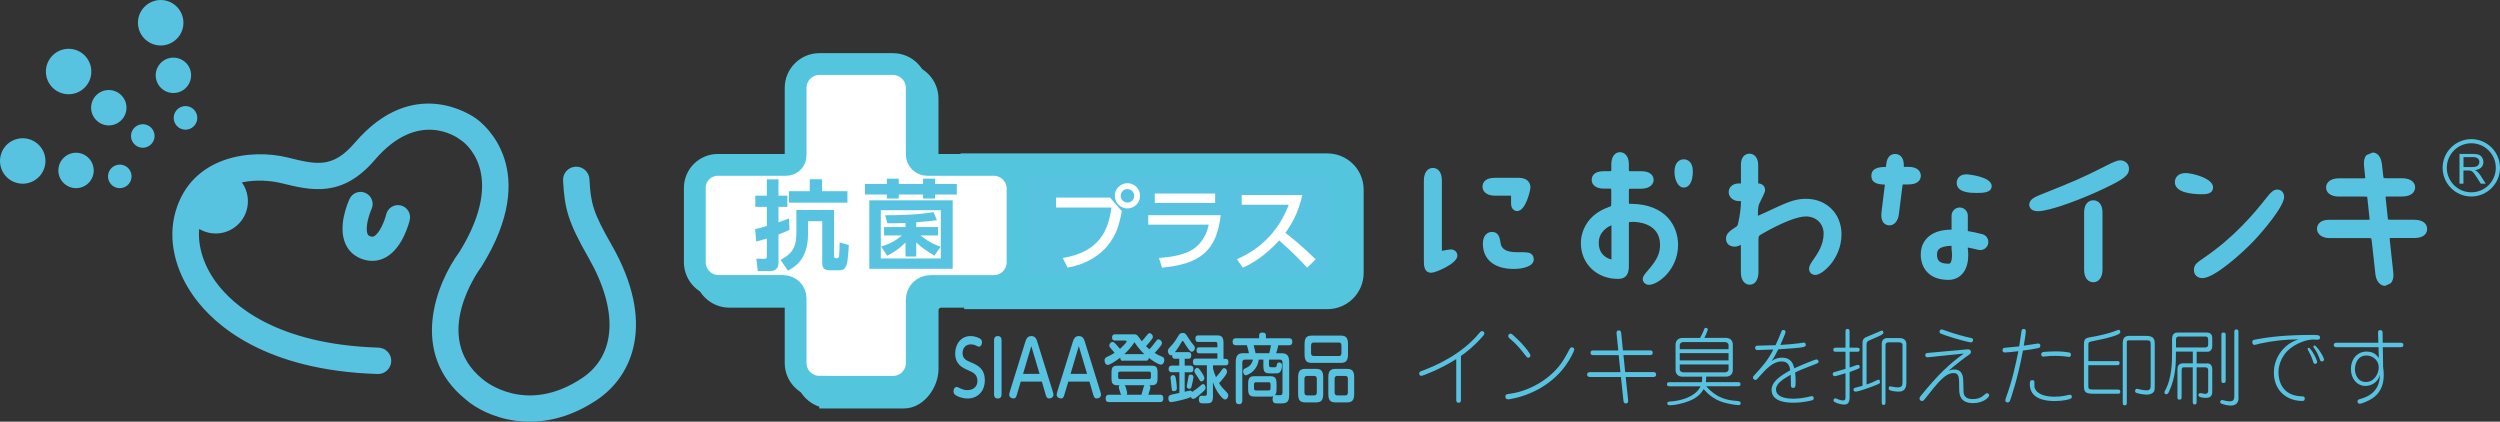
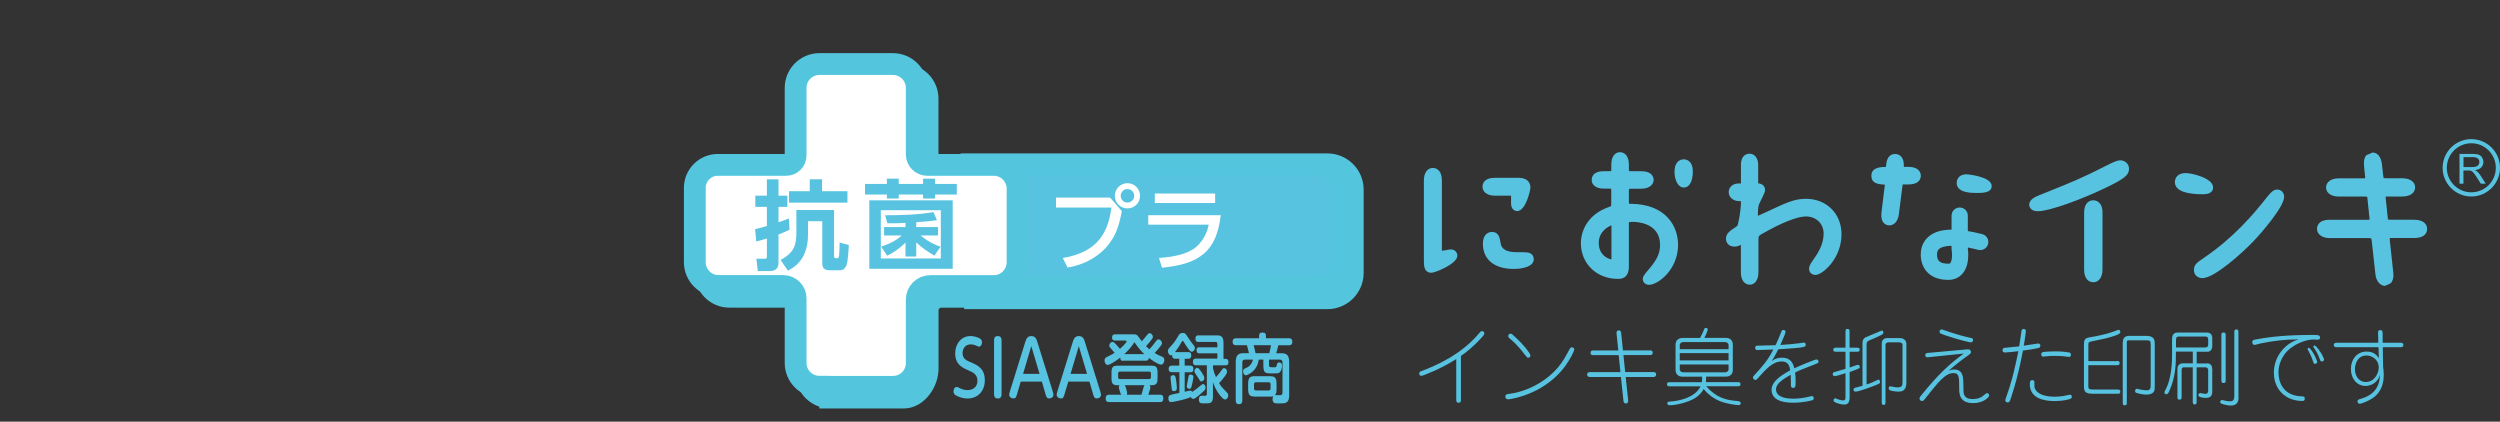
<svg xmlns="http://www.w3.org/2000/svg" version="1.1" id="レイヤー_1" x="0px" y="0px" viewBox="0 0 400 67.47" style="enable-background:new 0 0 400 67.47;" xml:space="preserve">
  <rect x="0" y="0" width="400" height="67.47" fill="#333333" stroke="none" />
  <style type="text/css">
	.st0{fill:#58C3E0;}
	.st1{fill:none;stroke:#53C6DE;stroke-width:3.988;stroke-miterlimit:10;}
	.st2{fill:none;stroke:#53C6DE;stroke-width:3.489;stroke-miterlimit:10;}
	.st3{fill:#FFFFFF;}
	.st4{fill:none;stroke:#53C6DE;stroke-width:2.128;stroke-miterlimit:10;}
</style>
  <g>
    <path class="st0" d="M212.38,26.54h-56.65l0.49,20.93h56.16c2.1,0,3.81-1.7,3.81-3.81V30.34   C216.19,28.24,214.48,26.54,212.38,26.54" />
    <path class="st1" d="M212.38,26.54h-56.65l0.49,20.93h56.16c2.1,0,3.81-1.7,3.81-3.81V30.34   C216.19,28.24,214.48,26.54,212.38,26.54z" />
    <path class="st0" d="M132.83,63.6c-2.1,0-3.81-1.71-3.81-3.81V49.46c0-1.1-0.89-1.98-1.99-1.98H116.7c-2.1,0-3.81-1.71-3.81-3.81   V31.77c0-2.04,1.65-3.68,3.68-3.68h10.93c0.84,0,1.52-0.68,1.52-1.52V15.77c0-2.1,1.71-3.81,3.81-3.81h11.77   c2.1,0,3.81,1.71,3.81,3.81v10.64c0,0.93,0.75,1.68,1.68,1.68h10.64c2.1,0,3.81,1.7,3.81,3.81v11.77c0,2.1-1.7,3.81-3.8,3.81   h-10.15c-1.2,0-2.17,0.97-2.17,2.17v9.38c0,2.1-1.7,4.58-3.8,4.58H132.83z" />
    <path class="st2" d="M132.83,63.6c-2.1,0-3.81-1.71-3.81-3.81V49.46c0-1.1-0.89-1.98-1.99-1.98H116.7c-2.1,0-3.81-1.71-3.81-3.81   V31.77c0-2.04,1.65-3.68,3.68-3.68h10.93c0.84,0,1.52-0.68,1.52-1.52V15.77c0-2.1,1.71-3.81,3.81-3.81h11.77   c2.1,0,3.81,1.71,3.81,3.81v10.64c0,0.93,0.75,1.68,1.68,1.68h10.64c2.1,0,3.81,1.7,3.81,3.81v11.77c0,2.1-1.7,3.81-3.8,3.81   h-10.15c-1.2,0-2.17,0.97-2.17,2.17v9.38c0,2.1-1.7,4.58-3.8,4.58H132.83z" />
    <path class="st0" d="M210.67,26.38h-56.65l0.49,19.38h56.16c2.1,0,3.81-1.71,3.81-3.81V30.18   C214.48,28.08,212.77,26.38,210.67,26.38" />
    <path class="st2" d="M210.67,26.38h-56.65l0.49,19.38h56.16c2.1,0,3.81-1.71,3.81-3.81V30.18   C214.48,28.08,212.77,26.38,210.67,26.38z" />
    <path class="st3" d="M131.11,61.88c-2.1,0-3.81-1.7-3.81-3.8V47.75c0-1.1-0.89-1.99-1.99-1.99h-10.33c-2.1,0-3.81-1.71-3.81-3.81   V30.06c0-2.03,1.65-3.68,3.68-3.68h10.93c0.84,0,1.52-0.68,1.52-1.52V14.06c0-2.1,1.7-3.81,3.8-3.81h11.77   c2.1,0,3.81,1.71,3.81,3.81V24.7c0,0.93,0.75,1.68,1.68,1.68h10.64c2.1,0,3.81,1.71,3.81,3.81v11.77c0,2.1-1.7,3.81-3.81,3.81   h-10.15c-1.2,0-2.17,0.97-2.17,2.17v10.15c0,2.1-1.7,3.8-3.8,3.8H131.11z" />
    <path class="st2" d="M131.11,61.88c-2.1,0-3.81-1.7-3.81-3.8V47.75c0-1.1-0.89-1.99-1.99-1.99h-10.33c-2.1,0-3.81-1.71-3.81-3.81   V30.06c0-2.03,1.65-3.68,3.68-3.68h10.93c0.84,0,1.52-0.68,1.52-1.52V14.06c0-2.1,1.7-3.81,3.8-3.81h11.77   c2.1,0,3.81,1.71,3.81,3.81V24.7c0,0.93,0.75,1.68,1.68,1.68h10.64c2.1,0,3.81,1.71,3.81,3.81v11.77c0,2.1-1.7,3.81-3.81,3.81   h-10.15c-1.2,0-2.17,0.97-2.17,2.17v10.15c0,2.1-1.7,3.8-3.8,3.8H131.11z" />
    <path class="st4" d="M148.37,26.38h10.64c2.1,0,3.81,1.71,3.81,3.81v11.77c0,2.1-1.7,3.81-3.81,3.81h-10.15" />
-     <path class="st0" d="M97.85,39.17c-2.98-5.21-3.33-6.64-3.54-10.5c-0.06-1.17-1.06-2.06-2.23-2c-1.17,0.07-2.06,1.06-1.99,2.23   c0.25,4.53,0.79,6.59,4.09,12.37c4.8,8.4,4.41,15.58-1.04,19.22c-9.01,6.01-15.64,0.43-15.91,0.19c-8.4-6.79-0.58-17.5-0.24-17.95   c0.03-0.05,0.07-0.1,0.1-0.15c9.51-15.37,0.38-22.68-0.88-23.59c-0.66-0.48-10.07-7.09-19.43,3.84c-3.56,4.15-6.11,3.52-10.76,2.37   c-5.81-1.44-15.4-0.3-17.95,8.71c-1.24,4.36-0.12,9.36,3.06,13.7c3.16,4.32,11.17,11.66,29.29,12.23c1.16,0.04,2.14-0.88,2.18-2.04   c0.04-1.17-0.88-2.14-2.05-2.18c-16.33-0.52-23.31-6.8-26.01-10.5c-1.98-2.71-2.92-5.77-2.67-8.49c1.98,1.17,4.55,0.93,6.26-0.76   c1.84-1.81,2.02-4.65,0.57-6.69c2.3-0.48,4.67-0.28,6.3,0.12c4.79,1.18,9.73,2.4,14.98-3.73c6.86-8,12.99-3.74,13.66-3.22   c0.04,0.03,0.11,0.08,0.15,0.1c0.31,0.2,7.54,5.18-0.27,17.84c-3.7,5-8.16,16.22,0.98,23.61c3.09,2.74,11.55,6.39,20.98,0.1   C101.28,60.14,104.95,51.58,97.85,39.17 M29.41,16.99c-1.03,0.15-1.74,1.1-1.6,2.14c0.15,1.03,1.1,1.75,2.14,1.6   c1.03-0.15,1.75-1.11,1.6-2.14C31.39,17.55,30.44,16.84,29.41,16.99 M28.15,14.85c1.55-0.22,2.62-1.66,2.4-3.2   c-0.22-1.55-1.66-2.62-3.21-2.4c-1.54,0.22-2.62,1.66-2.4,3.2C25.17,14,26.6,15.08,28.15,14.85 M26.23,7.24   c1.99-0.29,3.37-2.13,3.08-4.12c-0.29-1.99-2.13-3.37-4.12-3.08c-1.99,0.29-3.37,2.13-3.08,4.12C22.4,6.15,24.24,7.52,26.23,7.24    M21.57,20.37c-0.77,0.7-0.82,1.9-0.11,2.66c0.7,0.77,1.9,0.82,2.66,0.11c0.77-0.7,0.82-1.9,0.11-2.66   C23.53,19.71,22.34,19.67,21.57,20.37 M19.32,19.32c1.15-1.06,1.23-2.85,0.17-4c-1.06-1.15-2.85-1.23-4-0.17   c-1.15,1.06-1.22,2.85-0.16,4C16.39,20.3,18.17,20.38,19.32,19.32 M13.44,14.12c1.48-1.36,1.57-3.66,0.21-5.14   C12.29,7.5,9.99,7.41,8.52,8.77c-1.48,1.36-1.58,3.66-0.22,5.14C9.66,15.38,11.96,15.48,13.44,14.12 M19.67,26.4   c-1-0.27-2.04,0.31-2.32,1.32c-0.28,1,0.31,2.04,1.31,2.32c1.01,0.27,2.04-0.31,2.32-1.32C21.26,27.72,20.67,26.68,19.67,26.4    M12.92,24.54c-1.5-0.42-3.06,0.47-3.48,1.98c-0.42,1.51,0.47,3.06,1.98,3.48c1.51,0.42,3.06-0.47,3.48-1.98   C15.3,26.52,14.42,24.96,12.92,24.54 M4.6,22.25c-1.94-0.53-3.94,0.6-4.47,2.54c-0.53,1.94,0.6,3.94,2.54,4.47   c1.94,0.53,3.93-0.6,4.47-2.54C7.68,24.79,6.54,22.79,4.6,22.25 M64.12,32.87c-1.04-0.25-2.08,0.4-2.33,1.44   c-0.27,1.11-1.06,2.98-1.91,3.47c-0.16,0.09-0.31,0.13-0.57,0.05c-0.34-0.1-0.43-0.24-0.49-0.37c-0.41-0.9,0.14-2.93,0.63-4.02   c0.44-0.97,0.01-2.12-0.96-2.56c-0.97-0.45-2.12-0.02-2.56,0.95c-0.33,0.72-1.91,4.43-0.64,7.22c0.55,1.22,1.56,2.08,2.9,2.48   c1.26,0.38,2.51,0.24,3.63-0.41c2.64-1.53,3.64-5.49,3.74-5.93C65.8,34.16,65.16,33.12,64.12,32.87" />
    <path class="st0" d="M237.26,53.79c-1.39,1.58-2.71,2.62-3.51,3.16v7c0,0.21,0,0.49-0.38,0.49c-0.37,0-0.37-0.32-0.37-0.49v-6.5   c-2.4,1.54-5.35,2.69-5.59,2.69c-0.25,0-0.34-0.24-0.34-0.37c0-0.27,0.19-0.33,0.36-0.4c2.3-0.85,6.43-2.66,9.27-6.1   c0.15-0.19,0.25-0.29,0.43-0.29c0.12,0,0.37,0.09,0.37,0.36C237.49,53.52,237.35,53.68,237.26,53.79" />
    <path class="st0" d="M250.47,58.52c-2.41,3.31-6.07,4.86-8.85,5.34c-0.14,0.03-0.24,0.03-0.28,0.03c-0.11,0-0.48,0-0.48-0.44   c0-0.34,0.13-0.37,0.84-0.47c2.56-0.34,6.39-2.06,8.48-5.43c0.35-0.56,0.65-1.13,0.96-1.71c0.08-0.13,0.17-0.27,0.34-0.27   c0.16,0,0.4,0.09,0.4,0.33C251.88,56.19,251.2,57.51,250.47,58.52 M244.5,57.23c-0.13,0-0.17-0.01-0.6-0.57   c-0.27-0.36-1.13-1.5-2.21-2.38c-0.25-0.2-0.37-0.32-0.37-0.52c0-0.21,0.16-0.37,0.37-0.37c0.16,0,0.24,0.07,0.41,0.23   c0.85,0.79,1.77,1.62,2.63,2.91c0.08,0.12,0.13,0.23,0.13,0.36C244.88,57.04,244.76,57.23,244.5,57.23" />
    <path class="st0" d="M264.48,60.32h-4.37l0.39,3.69c0.05,0.45-0.2,0.55-0.35,0.55c-0.3,0-0.37-0.23-0.4-0.47l-0.4-3.77h-4.92   c-0.08,0-0.49,0-0.49-0.39c0-0.39,0.36-0.39,0.49-0.39h4.84l-0.28-2.72h-4.01c-0.21,0-0.49,0-0.49-0.37c0-0.38,0.28-0.38,0.49-0.38   h3.95l-0.28-2.69c-0.02-0.12-0.05-0.52,0.37-0.52c0.32,0,0.36,0.32,0.37,0.44l0.28,2.76h4.27c0.21,0,0.49,0,0.49,0.38   c0,0.37-0.28,0.37-0.49,0.37h-4.19l0.28,2.72h4.45c0.15,0,0.5,0,0.5,0.39C264.98,60.32,264.6,60.32,264.48,60.32" />
    <path class="st0" d="M267.21,61.81c-0.25,0-0.49,0-0.49-0.33c0-0.33,0.23-0.33,0.49-0.33h5.08c0.04-0.2,0.04-0.26,0.06-0.88h-3.13   c-0.66,0-1.13-0.37-1.13-1.08v-4.04c0-0.69,0.47-1.08,1.13-1.08h2.79c0.37-0.66,0.54-1.1,0.6-1.25c0.11-0.28,0.13-0.36,0.32-0.36   c0.16,0,0.32,0.1,0.32,0.26c0,0.08-0.28,0.85-0.56,1.34h3.43c0.66,0,1.13,0.37,1.13,1.08v4.04c0,0.72-0.46,1.08-1.13,1.08h-3.14   c0,0.47-0.01,0.69-0.04,0.88h5.05c0.25,0,0.49,0,0.49,0.33c0,0.33-0.24,0.33-0.49,0.33h-5.01c1.69,1.9,3.29,2.21,4.8,2.34   c0.51,0.05,0.73,0.07,0.73,0.4c0,0.16-0.15,0.28-0.28,0.28c-0.62,0-1.82-0.25-2.48-0.44c-1.56-0.45-2.64-1.48-3.16-2.12   c-0.68,1.18-1.73,1.67-2.43,1.94c-1.02,0.4-2.3,0.64-2.96,0.64c-0.16,0-0.43,0-0.43-0.31c0-0.25,0.09-0.27,0.92-0.33   c0.13-0.01,3.44-0.32,4.4-2.39H267.21z M268.76,55.87h7.81v-0.67c0-0.33-0.39-0.47-0.53-0.47h-6.75c-0.2,0-0.53,0.17-0.53,0.47   V55.87z M276.57,56.5h-7.81v1.16h7.81V56.5z M276.57,58.31h-7.81v0.79c0,0.35,0.38,0.47,0.53,0.47h6.75c0.2,0,0.53-0.16,0.53-0.47   V58.31z" />
    <path class="st0" d="M290.33,58.31c-2.26,0.87-2.38,0.93-3.11,1.29c0.05,0.36,0.08,0.95,0.08,1.42c0,0.25,0,0.84-0.12,0.95   c-0.08,0.08-0.19,0.09-0.28,0.09c-0.21,0-0.32-0.11-0.35-0.29c-0.01-0.08-0.01-1.53-0.04-1.81c-1.12,0.65-2.35,1.37-2.35,2.34   c0,1.45,2.19,1.49,2.75,1.49c0.65,0,1.7-0.09,2.76-0.37c0.13-0.04,0.17-0.05,0.23-0.05c0.25,0,0.3,0.24,0.3,0.36   c0,0.12-0.07,0.25-0.21,0.3c-0.05,0.01-1.35,0.4-3.03,0.4c-0.78,0-3.51,0-3.51-2.07c0-1.13,1.06-2.06,2.98-3.11   c-0.08-0.6-0.27-1.42-1.34-1.42c-1.45,0-2.48,1.17-3.88,2.74c-0.12,0.13-0.2,0.22-0.36,0.22c-0.2,0-0.38-0.19-0.38-0.4   c0-0.09,0.04-0.17,0.16-0.29c1.42-1.55,2.15-2.35,3.11-4.18c-0.72,0.04-2.53,0.09-2.59,0.09c-0.29,0-0.33-0.25-0.33-0.36   c0-0.25,0.19-0.34,0.31-0.34c0.05,0,2.48-0.07,2.96-0.08c0.4-0.88,0.6-1.33,0.92-2.15c0.04-0.12,0.1-0.29,0.33-0.29   c0.08,0,0.35,0.04,0.35,0.33c0,0.21-0.67,1.7-0.83,2.07c1.18-0.08,1.86-0.12,2.86-0.25c0.15-0.01,0.78-0.13,0.9-0.13   c0.23,0,0.3,0.21,0.3,0.36c0,0.39-0.2,0.44-4.21,0.71c-0.06,0-0.11,0.01-0.19,0.01c-0.58,1.17-0.86,1.59-1.06,1.9   c0.61-0.49,1.25-0.56,1.65-0.56c1.53,0,1.81,1.05,1.98,1.7c0.68-0.33,3.27-1.42,3.55-1.42c0.17,0,0.33,0.13,0.33,0.37   C290.97,58.05,290.91,58.08,290.33,58.31" />
    <path class="st0" d="M297.06,55.63c0.24,0,0.49,0,0.49,0.31c0,0.34-0.21,0.34-0.49,0.34h-1.12v2.53c0.21-0.07,1.16-0.44,1.35-0.44   c0.21,0,0.27,0.25,0.27,0.35c0,0.06-0.04,0.16-0.09,0.2c-0.16,0.12-1.24,0.49-1.53,0.6v4.03c0,1.12-0.52,1.18-0.88,1.18   c-0.05,0-0.74,0-1.5-0.4c-0.09-0.04-0.19-0.09-0.19-0.32c0-0.21,0.19-0.28,0.28-0.28c0.05,0,0.1,0.03,0.58,0.21   c0.28,0.1,0.53,0.13,0.62,0.13c0.43,0,0.43-0.25,0.43-0.53v-3.83c-0.29,0.09-1.49,0.48-1.73,0.48c-0.12,0-0.32-0.13-0.32-0.32   c0-0.03,0-0.28,0.23-0.33c0.61-0.16,0.73-0.2,1.82-0.52v-2.74h-1.46c-0.24,0-0.49,0-0.49-0.3c0-0.35,0.21-0.35,0.49-0.35h1.46   v-2.51c0-0.27,0-0.49,0.32-0.49c0.33,0,0.33,0.23,0.33,0.49v2.51H297.06z M298.65,61.52c0.23-0.08,0.51-0.17,0.89-0.33   c0.16-0.07,0.93-0.45,1.01-0.45c0.25,0,0.25,0.36,0.25,0.37c0,0.24-0.05,0.25-0.64,0.5c-0.39,0.16-2.72,1.05-3.27,1.05   c-0.25,0-0.33-0.19-0.33-0.3c0-0.17,0.08-0.27,0.24-0.31c0.4-0.11,1.16-0.31,1.2-0.32v-6.86c0-0.72,0.4-0.87,0.89-1.06   c0.36-0.13,2.15-0.93,2.19-0.93c0.17,0,0.27,0.21,0.27,0.33c0,0.31-0.48,0.49-2.26,1.25c-0.16,0.07-0.44,0.19-0.44,0.62V61.52z    M301.08,54.98c0-0.57,0.36-0.89,0.89-0.89h1.96c0.8,0,1.09,0.5,1.09,0.92v6.24c0,1.33-0.81,1.41-1.26,1.41   c-0.51,0-1.28-0.13-1.41-0.24c-0.03-0.03-0.16-0.12-0.16-0.28c0-0.04,0-0.33,0.27-0.33c0.05,0,0.08,0,0.21,0.04   c0.34,0.09,0.69,0.13,0.94,0.13c0.67,0,0.79-0.27,0.79-0.81v-5.98c0-0.32-0.31-0.42-0.6-0.42h-1.56c-0.19,0-0.56,0-0.56,0.49v9.05   c0,0.23,0,0.48-0.29,0.48c-0.31,0-0.31-0.25-0.31-0.48V54.98z" />
    <path class="st0" d="M315.7,64.5c-2.23,0-2.23-1.57-2.23-2.38c0-1.72,0-2.43-0.89-2.43c-1.31,0-2.39,1.34-4.57,4.11   c-0.25,0.32-0.35,0.36-0.48,0.36c-0.31,0-0.41-0.26-0.41-0.4c0-0.15,0.1-0.29,0.21-0.43c2.75-3.39,4.6-5.13,6.88-6.76   c-0.74,0.06-5.69,0.6-5.81,0.6c-0.19,0-0.36-0.11-0.36-0.33c0-0.33,0.25-0.36,0.51-0.38c0.87-0.07,4.73-0.44,5.51-0.5   c0.13-0.01,0.69-0.07,0.8-0.07c0.5,0,0.5,0.41,0.5,0.45c0,0.21-0.28,0.41-0.45,0.52c-0.49,0.29-2.11,1.56-3.14,2.46   c0.23-0.09,0.49-0.2,0.88-0.2c1.44,0,1.46,1.25,1.48,2.11c0.03,1.58,0.01,1.76,0.19,2.05c0.33,0.57,1.04,0.57,1.3,0.57   c0.65,0,1.1-0.13,1.52-0.4c0.12-0.08,0.64-0.55,0.77-0.55c0.2,0,0.36,0.19,0.36,0.37C318.26,63.54,317.39,64.5,315.7,64.5    M315.32,54.78c-0.21,0-2.34-0.53-3.95-1.09c-0.94-0.33-1.05-0.36-1.05-0.61c0-0.23,0.16-0.37,0.32-0.37c0.05,0,0.11,0,0.32,0.08   c2.03,0.73,3.56,1.1,4.2,1.24c0.4,0.08,0.53,0.11,0.53,0.36C315.69,54.61,315.57,54.78,315.32,54.78" />
    <path class="st0" d="M323.43,53.04c0.03-0.19,0.05-0.41,0.36-0.41c0.34,0,0.34,0.31,0.34,0.37c0,0.33-0.24,1.86-0.33,2.31   c0.37-0.04,2.11-0.35,2.29-0.35c0.21,0,0.37,0.09,0.37,0.36c0,0.19-0.13,0.31-0.33,0.37c-0.31,0.09-1.76,0.32-2.46,0.4   c-0.85,4.65-2.03,7.92-2.06,7.99c-0.08,0.17-0.17,0.31-0.38,0.31c-0.2,0-0.38-0.11-0.38-0.33c0-0.13,0.08-0.34,0.12-0.47   c1.05-2.86,1.54-5.33,1.97-7.4c-0.4,0.05-1.79,0.21-2.13,0.21c-0.27,0-0.41-0.13-0.41-0.38c0-0.21,0.12-0.35,0.33-0.37   c0.31-0.04,1.98-0.19,2.34-0.23C323.19,54.73,323.35,53.67,323.43,53.04 M325.51,61.13c0,0.2-0.02,0.53,0,0.75   c0.05,0.53,0.68,1.59,3.23,1.59c1.12,0,1.82-0.19,2.25-0.28c0.08-0.01,0.15-0.04,0.21-0.04c0.19,0,0.29,0.16,0.29,0.33   c0,0.2-0.09,0.26-0.15,0.29c-0.21,0.13-1.25,0.4-2.59,0.4c-1.76,0-3.98-0.45-3.98-2.71c0-0.51,0.09-0.64,0.44-0.64   C325.28,60.83,325.51,60.87,325.51,61.13 M331.05,57.11c-0.08,0-0.11-0.01-0.36-0.05c-0.3-0.04-0.88-0.12-1.85-0.12   c-0.57,0-1.05,0.01-1.5,0.08c-0.23,0.02-0.37,0.04-0.41,0.04c-0.33,0-0.33-0.3-0.33-0.36c0-0.15,0.05-0.29,0.25-0.36   c0.21-0.07,1.53-0.12,2.06-0.12c0.93,0,1.85,0.11,2.15,0.17c0.24,0.05,0.29,0.23,0.29,0.34C331.35,56.94,331.26,57.11,331.05,57.11   " />
    <path class="st0" d="M338.65,57.76c0.25,0,0.49,0,0.49,0.32c0,0.35-0.21,0.35-0.49,0.35h-4.52v3.22c0,0.55,0,0.68,0.88,0.68h3.75   c0.25,0,0.49,0,0.49,0.32c0,0.35-0.21,0.35-0.49,0.35h-3.77c-1.37,0-1.56-0.29-1.56-1.3v-6.42c0-0.8,0.03-1.18,0.92-1.31   c1.12-0.17,2.92-0.57,3.83-0.92c0.23-0.08,0.71-0.28,0.8-0.28c0.16,0,0.27,0.17,0.27,0.33c0,0.21,0,0.45-2.42,1.06   c-0.34,0.09-1.94,0.4-2.26,0.48c-0.43,0.1-0.43,0.2-0.43,0.61v2.53H338.65z M339.66,54.74c0-0.52,0.21-1,1.02-1h2.71   c1.29,0,1.37,0.61,1.37,1.35v6.46c0,0.64,0,0.88-0.13,1.1c-0.24,0.38-0.78,0.49-1.13,0.49c-0.72,0-1.61-0.23-1.77-0.32   c-0.05-0.03-0.12-0.13-0.12-0.24c0-0.16,0.09-0.38,0.3-0.38c0.09,0,0.49,0.12,0.57,0.13c0.4,0.08,0.74,0.12,0.98,0.12   c0.62,0,0.65-0.34,0.65-0.94v-6.38c0-0.6-0.13-0.68-0.69-0.68h-2.7c-0.3,0-0.43,0.01-0.43,0.31v9.61c0,0.25,0,0.48-0.33,0.48   c-0.32,0-0.32-0.23-0.32-0.48V54.74z" />
    <path class="st0" d="M353.12,58.13c0.71,0,0.84,0.58,0.84,0.9v3.67c0,0.86-0.57,0.96-1.02,0.96c-0.04,0-1.2,0-1.2-0.44   c0-0.13,0.09-0.33,0.3-0.33c0.13,0,0.67,0.13,0.78,0.13c0.47,0,0.49-0.41,0.49-0.45v-3.35c0-0.04-0.01-0.45-0.48-0.45h-1.37v5.45   c0,0.24,0,0.49-0.3,0.49c-0.32,0-0.32-0.25-0.32-0.49v-5.45h-1.42c-0.36,0-0.36,0.29-0.36,0.57v4.11c0,0.27-0.01,0.49-0.33,0.49   c-0.34,0-0.34-0.16-0.34-0.48v-4.37c0-0.43,0.16-0.96,0.89-0.96h1.57v-1.87h-2.7c-0.01,2.05-0.01,4-1.11,6.42   c-0.16,0.33-0.29,0.4-0.44,0.4c-0.24,0-0.29-0.21-0.29-0.29c0-0.09,0.04-0.19,0.1-0.3c1.12-1.99,1.12-4.78,1.12-6.07v-2.04   c0-0.36,0-1.17,0.85-1.17h4.73c0.74,0,0.85,0.58,0.85,0.81v1.41c0,0.43-0.29,0.85-0.73,0.85h-1.76v1.87H353.12z M348.15,55.59h4.68   c0.48,0,0.48-0.34,0.48-0.58v-0.58c0-0.24,0.01-0.59-0.48-0.59h-4.18c-0.49,0-0.49,0.35-0.49,0.59V55.59z M358.17,63.64   c0,0.84-0.46,1.25-1.25,1.25c-0.66,0-1.42-0.27-1.53-0.33c-0.09-0.05-0.16-0.11-0.16-0.23c0-0.21,0.16-0.33,0.29-0.33   c0.09,0,0.49,0.11,0.58,0.13c0.11,0.03,0.38,0.08,0.65,0.08c0.33,0,0.74-0.03,0.74-0.84V53.2c0-0.25,0-0.49,0.32-0.49   c0.34,0,0.34,0.21,0.34,0.49V63.64z M356.11,60.8c0,0.27,0,0.48-0.35,0.48c-0.34,0-0.34-0.23-0.34-0.48v-7.12   c0-0.27,0-0.48,0.34-0.48c0.35,0,0.35,0.21,0.35,0.48V60.8z" />
    <path class="st0" d="M370.69,54.35c-0.08,0-0.48-0.03-0.56-0.03c-1.34,0-3.58,0.91-4.63,2.41c-0.29,0.41-0.94,1.45-0.94,2.79   c0,2.03,1.04,3.79,3.64,3.89c0.34,0.01,0.56,0.01,0.56,0.37c0,0.37-0.27,0.37-0.43,0.37c-2.43,0-4.51-1.66-4.51-4.52   c0-2.45,1.62-4.64,3.96-5.33c-2.01-0.01-4.17,0.23-6.22,0.68c-0.13,0.03-0.72,0.21-0.84,0.21c-0.22,0-0.36-0.21-0.36-0.44   c0-0.33,0.21-0.36,0.38-0.4c2.52-0.49,5.2-0.76,9.24-0.76c0.84,0,1.22,0,1.22,0.4C371.22,54.35,370.9,54.35,370.69,54.35    M370.42,58.21c-0.21,0-0.24-0.08-0.37-0.49c-0.19-0.61-0.47-1.18-0.78-1.74c-0.03-0.04-0.05-0.09-0.05-0.16   c0-0.12,0.13-0.17,0.2-0.17c0.17,0,0.82,0.84,1.25,1.98c0.03,0.08,0.08,0.21,0.08,0.3C370.74,58.09,370.62,58.21,370.42,58.21    M371.51,57.83c-0.21,0-0.27-0.12-0.32-0.29c-0.17-0.49-0.49-1.25-0.89-1.78c-0.06-0.08-0.17-0.24-0.17-0.28   c0-0.09,0.08-0.2,0.21-0.2c0.2,0,1,0.96,1.45,2.03c0.03,0.05,0.05,0.13,0.05,0.23C371.84,57.65,371.74,57.83,371.51,57.83" />
    <path class="st0" d="M384.05,55.55h-2.8l0.05,3.18c0.04,0.35,0.1,0.72,0.1,1.18c0,1.21-0.24,2.73-1.78,3.8   c-0.68,0.46-1.78,0.89-2.05,0.89c-0.27,0-0.37-0.19-0.37-0.39c0-0.25,0.15-0.29,0.56-0.41c2.82-0.81,2.98-2.82,3.04-3.84   c-0.32,1.2-1.37,1.79-2.33,1.79c-1.3,0-2.32-1.1-2.32-2.68c0-1.74,1.1-2.82,2.5-2.82c1.21,0,1.66,0.63,1.97,1.05l-0.06-1.75h-6.67   c-0.11,0-0.49,0-0.49-0.35c0-0.36,0.35-0.36,0.49-0.36h6.64l-0.04-1.53c0-0.23-0.03-0.49,0.37-0.49c0.29,0,0.36,0.19,0.36,0.48   l0.01,1.54h2.82c0.2,0,0.49,0,0.49,0.36C384.54,55.55,384.21,55.55,384.05,55.55 M378.65,56.88c-1.58,0-1.86,1.56-1.86,2.18   c0,0.88,0.47,2.06,1.75,2.06c1.34,0,2.06-1.35,2.06-2.34C380.6,57.61,379.59,56.88,378.65,56.88" />
    <path class="st0" d="M232.16,39.91c-0.19,0-0.49,0.05-1,0.14c-0.13,0.02-0.3,0.05-0.46,0.08V28.87c0-1.47-0.74-2-1.44-2   c-0.88,0-1.44,0.79-1.44,2v12.82c0,0.78,0,1.95,1.22,1.95c0.6,0,4.14-1.44,4.14-2.73C233.18,40.34,232.74,39.91,232.16,39.91    M239.23,31.31h2.43c0.06,0,0.08,0,0.11,0v1.26c0,0.94,0.62,1.2,0.98,1.2c1.38,0,2.12-3.37,2.12-3.78c0-0.75-0.49-1.54-1.88-1.54   h-3.77c-1.83,0-2.02,0.99-2.02,1.42C237.21,30.57,237.74,31.31,239.23,31.31 M244.45,40.41c-0.33-0.06-0.78-0.06-1.79-0.06   c-2.32,0-2.5-1.05-2.56-1.44l0-0.01c-0.15-0.88-0.3-1.79-1.4-1.79c-0.67,0-1.44,0.49-1.44,1.88c0,2.53,1.84,4.04,4.92,4.04   c1.48,0,3.22-0.41,3.22-1.53C245.39,40.9,245.06,40.51,244.45,40.41 M260.98,32.61c-0.1,0-0.24-0.01-0.34-0.01   c-0.01-0.07-0.02-0.19-0.02-0.37v-1.68c0-0.18,0.01-0.28,0.02-0.33c0.06-0.01,0.16-0.02,0.36-0.02h1.53c1.61,0,2.05-0.88,2.05-1.39   c0-0.43-0.2-1.42-2.03-1.42H261c-0.07,0-0.24,0-0.37-0.01c-0.01-0.08-0.01-0.21-0.01-0.4v-0.68c0-1.44-0.77-1.95-1.42-1.95   c-0.84,0-1.39,0.76-1.39,1.95v0.68c0,0.1,0,0.27-0.01,0.39c-0.07,0.01-0.18,0.02-0.35,0.02h-0.85c-1.74,0-1.93,0.97-1.93,1.4   c0,0.84,0.76,1.39,1.93,1.39h0.85c0.18,0,0.29,0.02,0.34,0.02c0.01,0.11,0.01,0.29,0.01,0.35v1.88c0,0.44-0.04,0.55-0.05,0.56   c-0.03,0.02-0.18,0.08-0.45,0.18c-3.22,1.15-4.36,3.72-4.36,5.75c0,3.25,2.53,5.7,5.89,5.7c0.49,0,1.79,0,1.79-2v-6.76   c0-0.16,0-0.26,0.01-0.31c0.09-0.02,0.28-0.05,0.71-0.05c0.44,0,4.27,0.1,4.27,3.67c0,1.32-0.47,2.36-1.73,3.84   c-0.9,1.02-1.04,1.29-1.04,1.63c0,0.52,0.44,0.93,1,0.93c1.43,0,4.65-2.41,4.65-6.4C268.49,36.18,266.53,32.67,260.98,32.61    M257.83,41.35c0,0.06,0,0.11,0,0.16c-0.66-0.13-2.03-0.75-2.03-2.66c0-1.77,1.46-2.58,2.03-2.8v0.05V41.35z M269.39,25.49   c-0.68,0-1.47,0.51-1.47,1.98c0,1.23,0.52,2.54,1.49,2.54c0.89,0,1.44-0.98,1.44-2.56C270.85,25.63,269.73,25.49,269.39,25.49    M288.96,31.81c-1.85,0-3.04,0.56-6.58,2.22c-0.45,0.21-0.83,0.38-1.12,0.5c0-1.48,0.1-1.7,0.34-2.18   c0.81-1.61,0.81-1.76,0.81-1.92c0-0.81-0.61-1.04-1.1-1.1v-2.94c0-1.08-0.56-1.8-1.39-1.8c-0.32,0-1.37,0.13-1.37,1.8v2.96h-0.33   c-0.96,0-1.63,0.57-1.63,1.39c0,0.82,0.73,1.44,1.68,1.44c0.12,0,0.21,0,0.28,0c0,0.08,0,0.18,0,0.31c0,0.46-0.14,1.92-0.42,3.11   c-0.12,0.54-0.16,0.56-0.39,0.71c-0.96,0.63-1.58,1.04-1.58,1.88c0,0.77,0.54,1.27,1.37,1.27c0.38,0,0.71-0.13,1.01-0.27v4.38   c0,1.46,0.76,1.98,1.42,1.98c0.84,0,1.39-0.79,1.39-2v-5.18c0-0.63,0.07-0.67,0.7-1.02c3.03-1.73,5.53-2.72,6.89-2.72   c1.64,0,2.84,1.15,2.84,2.74c0,1.84-0.96,3.21-1.89,4.53l-0.03,0.05c-0.28,0.41-0.41,0.76-0.41,1.06c0,0.57,0.43,0.98,1.03,0.98   c1.07,0,4.16-2.56,4.16-6.53C294.63,34.19,292.25,31.81,288.96,31.81 M305.31,26.7h-0.56h-0.14c0-0.08,0-0.16,0-0.23   c0-1.65-0.97-1.83-1.39-1.83c-1.23,0-1.38,1.27-1.43,1.69l-0.01,0.07l0,0.02c0,0.09-0.01,0.19-0.02,0.28   c-0.93,0.02-2.34,0.1-2.34,1.41c0,1.26,1.11,1.38,2.16,1.43c0,0.03,0,0.05-0.01,0.09l-0.52,4.23l-0.01,0.08   c-0.01,0.12-0.03,0.3-0.03,0.49c0,0.4,0.07,0.89,0.39,1.24c0.23,0.25,0.55,0.39,0.91,0.39c0.78,0,1.39-0.72,1.51-1.79   c0,0,0.56-4.44,0.56-4.44l0.01-0.04c0.01-0.09,0.02-0.19,0.04-0.27c0.05-0.01,0.11-0.01,0.22-0.01h0.66c1.83,0,2.02-0.97,2.02-1.39   C307.33,27.79,307.19,26.7,305.31,26.7 M314.7,27.89c-1.56,0-1.63,1.14-1.63,1.37c0,1.61,2.33,1.61,3.21,1.61   c0.89,0,2.39,0,2.39-1.1v-0.02l0-0.02C318.59,28.21,314.73,27.89,314.7,27.89 M317.17,37.47c-0.83-0.22-1.6-0.38-2.32-0.5v-2.47   c0-0.72-0.58-1.3-1.3-1.3c-0.72,0-1.3,0.58-1.3,1.3v2.24c-1.5,0.01-2.68,0.34-3.53,1c-0.64,0.5-1.4,1.41-1.4,2.98   c0,1.97,1.16,4.06,4.41,4.06c0.93,0,1.72-0.35,2.29-1.02c0.74-0.87,0.9-2.07,0.9-2.97c0-0.46-0.04-0.82-0.07-1.04V39.6   c0.5,0.1,1.04,0.21,1.66,0.37c0.69,0.18,1.4-0.23,1.58-0.92c0.03-0.11,0.04-0.22,0.04-0.33C318.14,38.15,317.76,37.62,317.17,37.47    M312.05,42.09c-0.03,0.04-0.08,0.1-0.31,0.1c-1.51,0-1.82-0.59-1.82-1.47c0-0.43,0.12-0.72,0.39-0.93   c0.23-0.18,0.78-0.45,1.94-0.46v0.52c0,0.07,0.01,0.14,0.02,0.21c0.03,0.2,0.05,0.45,0.05,0.7   C312.33,41.29,312.25,41.85,312.05,42.09" />
    <path class="st0" d="M339.22,25.65c-0.45,0-1.09,0.28-2.27,0.88l-0.18,0.09c-3.68,1.88-5.29,2.53-9.61,4.26   c0,0-0.87,0.35-0.87,0.35c-0.75,0.31-1.49,0.67-1.6,1.36c-0.05,0.26,0.03,0.55,0.21,0.77c0.32,0.39,0.84,0.43,1.21,0.43   c1.8,0,6.97-1.9,10.66-3.68c3.11-1.48,3.87-2.09,3.87-3.11C340.64,26.23,340.03,25.65,339.22,25.65 M334.93,32.05   c-0.44,0-1.47,0.2-1.47,2.03v9.07c0,1.48,0.76,2.01,1.47,2.01c0.88,0,1.47-0.81,1.47-2.01v-9.07   C336.41,32.2,335.28,32.05,334.93,32.05 M354.09,29.97c0-1.45-3.33-2.28-4.39-2.28c-1.27,0-1.72,0.78-1.72,1.45   c0,1.6,2.41,1.94,4.43,1.94C352.88,31.07,354.09,31.07,354.09,29.97 M364.36,30.33c-0.65,0-1.1,0.55-1.58,1.13   c-2.25,2.88-5.42,6.57-10.12,9.77c-1.19,0.81-1.63,1.11-1.63,1.99c0,0.75,0.56,1.28,1.37,1.28c1.9,0,6.37-4.03,8.23-5.98   c1.25-1.32,4.83-5.45,4.83-7.03C365.46,30.82,365,30.33,364.36,30.33 M386.26,35.16h-3.77c0,0-0.42-0.04-0.44-0.04   c0.01-0.01,0.02-0.02,0.02-0.06c0-0.11-0.04-0.33-0.04-0.33l-0.32-3.03c0,0,0-0.13-0.01-0.24c0.11-0.01,0.25-0.02,0.25-0.02h2.38   c1.54,0,2.09-0.76,2.09-1.47c0-0.67-0.55-1.45-2.09-1.45h-2.53c0,0-0.31-0.02-0.42-0.03c-0.02-0.11-0.07-0.39-0.07-0.39   c0,0.02,0-0.02,0-0.02l-0.2-1.8c-0.21-1.63-1.03-1.87-1.51-1.87l-0.96,0.41c-0.33,0.35-0.41,0.84-0.41,1.3   c0,0.16,0.01,0.32,0.02,0.47l0.17,1.68c0,0.01,0.01,0.13,0.02,0.24c-0.12,0.01-0.24,0.02-0.24,0.02h-3.95   c-1.54,0-2.08,0.79-2.08,1.47c0,0.67,0.54,1.45,2.08,1.45h4.09c0,0,0.42,0.04,0.44,0.04c-0.01,0.01-0.02,0.02-0.02,0.05   c0,0.11,0.04,0.34,0.04,0.34l0.32,3.03c0,0.01,0,0.13,0.01,0.23c-0.12,0.01-0.28,0.03-0.28,0.03h-6.17c-1.82,0-1.96,1.11-1.96,1.45   c0,0.85,0.82,1.47,1.96,1.47h6.32c0,0,0.39,0.05,0.4,0.05l0,0.01c0,0.06,0.08,0.41,0.08,0.41l0.59,5.36   c0.12,1.06,0.77,1.82,1.54,1.82l0.92-0.43c0.28-0.32,0.42-0.76,0.42-1.31c0-0.14-0.01-0.29-0.03-0.44l-0.56-5.19V38.1   c0.09-0.01,0.25-0.02,0.25-0.02h3.65c1.88,0,2.08-1.01,2.08-1.45C388.35,35.92,387.8,35.16,386.26,35.16" />
    <path class="st0" d="M395.41,31.44c-2.53,0-4.59-2.06-4.59-4.59c0-2.53,2.06-4.59,4.59-4.59c2.53,0,4.59,2.06,4.59,4.59   C400,29.37,397.94,31.44,395.41,31.44 M395.41,22.92c-2.16,0-3.92,1.76-3.92,3.93c0,2.16,1.76,3.92,3.92,3.92   c2.17,0,3.92-1.76,3.92-3.92C399.33,24.68,397.57,22.92,395.41,22.92" />
    <path class="st0" d="M393.52,29.4v-4.77h2.12c0.43,0,0.75,0.04,0.97,0.13c0.22,0.08,0.4,0.24,0.53,0.45   c0.13,0.22,0.2,0.46,0.2,0.72c0,0.34-0.11,0.62-0.33,0.85c-0.22,0.23-0.56,0.38-1.02,0.44c0.17,0.08,0.29,0.16,0.38,0.24   c0.18,0.17,0.36,0.38,0.52,0.63l0.83,1.3h-0.79l-0.63-0.99c-0.19-0.29-0.34-0.51-0.46-0.66c-0.12-0.15-0.23-0.26-0.32-0.32   c-0.09-0.06-0.19-0.1-0.29-0.13c-0.07-0.01-0.19-0.02-0.35-0.02h-0.73v2.12H393.52z M394.16,26.73h1.36c0.29,0,0.51-0.03,0.68-0.09   c0.16-0.06,0.29-0.16,0.37-0.29c0.08-0.13,0.13-0.27,0.13-0.43c0-0.23-0.08-0.41-0.25-0.56c-0.16-0.15-0.42-0.22-0.78-0.22h-1.51   V26.73z" />
    <path class="st0" d="M120.82,36.66c0.5-0.12,1.11-0.26,1.88-0.5V33.1h-1.85v-1.79h1.85v-2.62h1.86v2.62h1.42v1.79h-1.42v2.46   c0.55-0.19,1-0.34,1.67-0.61l0.09,1.81c-0.47,0.23-0.81,0.41-1.76,0.76v4.54c0,0.86-0.48,1.31-1.42,1.31h-1.89l-0.23-1.97h1.26   c0.3,0,0.42-0.05,0.42-0.37v-2.87c-0.84,0.26-1.28,0.38-1.7,0.47L120.82,36.66z M133.45,33.6v7.39c0,0.17,0.05,0.33,0.33,0.33   c0.28,0,0.41,0,0.47-0.38c0.05-0.3,0.09-1.67,0.09-2.14l1.47,0.41c-0.05,0.97-0.14,2.6-0.39,3.25c-0.06,0.16-0.3,0.78-1,0.78h-1.75   c-1.11,0-1.11-0.83-1.11-1.16v-6.69h-2.28v2.17c0,4.1-2.39,5.32-3.22,5.74l-1.17-1.72c2.25-1.17,2.53-2.48,2.53-4.45V33.6H133.45z    M129.56,28.68h1.97v1.91h4.06v1.84h-9.35v-1.84h3.32V28.68z" />
    <path class="st0" d="M143.8,28.59v0.84h3.89v-0.84h1.92v0.84h3.48v1.7h-3.48v0.64h-1.92v-0.64h-3.89v0.64h-1.9v-0.64h-3.5v-1.7h3.5   v-0.84H143.8z M152.43,43.01h-13.34V32.05h13.34V43.01z M150.53,33.63h-9.6v7.72h9.6V33.63z M149.5,40.9   c-1.14-0.67-2.03-1.27-2.9-2.12v2.26h-1.72v-2.23c-1.26,1.25-2.4,1.83-2.92,2.11l-0.98-1.47c0.51-0.16,1.97-0.58,3.31-1.78h-2.84   v-1.34h3.43v-0.66c-1.08,0.05-1.68,0.06-2.9,0.05l-0.36-1.28c2,0,5.19-0.05,7.74-0.5l0.55,1.29c-0.91,0.13-1.5,0.19-3.31,0.33v0.77   h3.48v1.34h-2.79c1.42,1.19,2.67,1.62,3.2,1.81L149.5,40.9z" />
    <path class="st3" d="M177.62,31.62l1.87,2.16c-0.41,2.18-0.89,3.9-2.34,5.61c-0.86,1.02-2.84,2.83-6.34,3.42l-0.76-1.53   c5.77-0.97,7.27-4.28,7.78-8.07h-8.87v-1.59H177.62z M182.41,31.33c0,1.13-0.92,2.02-2.02,2.02c-1.1,0-2.02-0.89-2.02-2.02   c0-1.12,0.91-2.02,2.02-2.02C181.5,29.31,182.41,30.2,182.41,31.33 M179.31,31.33c0,0.6,0.48,1.08,1.08,1.08   c0.6,0,1.08-0.48,1.08-1.08c0-0.6-0.48-1.08-1.08-1.08C179.81,30.25,179.31,30.71,179.31,31.33" />
    <path class="st3" d="M195.32,34.43c-0.67,5.74-3.33,7.82-9.4,8.4l-0.48-1.56c2.54-0.16,4.28-0.66,5.42-1.37   c0.8-0.5,2.1-1.77,2.54-3.95h-9.68v-1.52H195.32z M194.42,32.48h-9.65v-1.51h9.65V32.48z" />
-     <path class="st3" d="M208.37,31.21c-0.67,2.98-1.75,4.71-2.71,6.04c0.82,0.63,2.68,2.11,4.85,4.25l-1.37,1.33   c-0.69-0.75-1.94-2.13-4.47-4.36c-2,2.19-4.03,3.57-5.82,4.36l-0.95-1.36c1.74-0.74,6.14-2.94,8.3-8.71h-7.53v-1.55H208.37z" />
    <path class="st0" d="M153.62,62.13c0.23,0.11,0.64,0.29,1.16,0.29c0.85,0,1.61-0.47,1.61-1.49c0-1.05-0.76-1.38-1.48-1.69   c-0.9-0.39-2.08-0.92-2.08-2.69c0-1.51,0.94-2.78,2.46-2.78c0.78,0,1.44,0.34,1.56,0.44c0.2,0.15,0.27,0.33,0.27,0.57   c0,0.38-0.23,0.69-0.48,0.69c-0.09,0-0.2-0.05-0.41-0.15c-0.31-0.15-0.59-0.22-0.91-0.22c-0.95,0-1.31,0.77-1.31,1.39   c0,0.92,0.62,1.19,1.33,1.48c1.02,0.44,2.23,0.96,2.23,2.87c0,1.82-1.2,2.92-2.76,2.92c-0.37,0-1.12-0.06-1.89-0.52   c-0.18-0.11-0.36-0.27-0.36-0.63c0-0.34,0.19-0.7,0.52-0.7C153.16,61.9,153.54,62.09,153.62,62.13" />
    <path class="st0" d="M159.05,54.46c0-0.58,0.31-0.69,0.59-0.69c0.38,0,0.61,0.2,0.61,0.69v8.6c0,0.42-0.17,0.7-0.59,0.7   c-0.29,0-0.61-0.09-0.61-0.7V54.46z" />
    <path class="st0" d="M162.73,63.05c-0.14,0.46-0.21,0.7-0.57,0.7c-0.27,0-0.69-0.16-0.69-0.6c0-0.11,0.02-0.23,0.13-0.58l2.43-7.81   c0.14-0.45,0.31-0.99,0.97-0.99c0.68,0,0.85,0.52,0.99,0.99l2.43,7.81c0.08,0.27,0.13,0.42,0.13,0.58c0,0.44-0.4,0.6-0.68,0.6   c-0.39,0-0.46-0.26-0.59-0.7l-0.58-1.99h-3.38L162.73,63.05z M166.33,59.82l-1.32-4.44l-1.32,4.44H166.33z" />
    <path class="st0" d="M170.33,63.05c-0.14,0.46-0.21,0.7-0.57,0.7c-0.27,0-0.69-0.16-0.69-0.6c0-0.11,0.02-0.23,0.13-0.58l2.43-7.81   c0.14-0.45,0.31-0.99,0.98-0.99c0.68,0,0.84,0.52,0.99,0.99l2.43,7.81c0.08,0.27,0.13,0.42,0.13,0.58c0,0.44-0.4,0.6-0.68,0.6   c-0.38,0-0.46-0.26-0.59-0.7l-0.58-1.99h-3.38L170.33,63.05z M173.93,59.82l-1.32-4.44l-1.32,4.44H173.93z" />
    <path class="st0" d="M179.7,57.74c-0.27,0-0.45-0.08-0.46-0.52c-0.82,0.65-1.77,1.17-1.97,1.17c-0.35,0-0.54-0.35-0.54-0.73   c0-0.22,0.06-0.4,0.36-0.54c0.82-0.4,0.91-0.45,1.25-0.67c-0.13-0.17-0.18-0.23-0.69-0.8c-0.11-0.12-0.16-0.22-0.16-0.36   c0-0.33,0.28-0.59,0.52-0.59c0.09,0,0.18,0.04,0.33,0.17c0.11,0.11,0.41,0.39,0.86,0.95c0.33-0.29,1.06-1.02,1.06-1.18   c0-0.15-0.16-0.15-0.22-0.15h-1.65c-0.21,0-0.46-0.08-0.46-0.5c0-0.35,0.18-0.5,0.46-0.5h2.86c0.4,0,0.56,0,0.78,0.23   c0.12,0.12,0.56,0.76,0.66,0.88c0.43-0.47,0.65-0.77,0.65-0.77c0.4-0.47,0.4-0.52,0.58-0.52c0.29,0,0.54,0.3,0.54,0.57   c0,0.19-0.08,0.31-0.4,0.7c-0.13,0.17-0.43,0.53-0.7,0.81c0.23,0.23,0.38,0.36,0.54,0.5c0.28-0.29,0.67-0.77,0.89-1.08   c0.37-0.5,0.39-0.51,0.56-0.51c0.28,0,0.56,0.28,0.56,0.6c0,0.12-0.01,0.22-0.36,0.65c-0.1,0.12-0.46,0.57-0.81,0.92   c0.53,0.33,0.61,0.36,1.17,0.59c0.17,0.07,0.38,0.16,0.38,0.54c0,0.39-0.23,0.74-0.52,0.74c-0.51,0-1.66-0.85-1.96-1.09   c-0.03,0.43-0.27,0.46-0.47,0.46H179.7z M185.61,63.15c0.17,0,0.52,0.02,0.52,0.56c0,0.41-0.11,0.62-0.52,0.62h-8.17   c-0.15,0-0.53-0.01-0.53-0.54c0-0.41,0.12-0.63,0.53-0.63h1.98c-0.11-0.11-0.12-0.15-0.23-0.51c-0.16-0.52-0.18-0.58-0.18-0.71   c0-0.18,0.1-0.27,0.16-0.3h-0.45c-0.82,0-0.88-0.51-0.88-1.19V59.7c0-0.94,0.18-1.19,1-1.19h5.37c0.81,0,1,0.23,1,1.19v0.74   c0,0.67-0.06,1.19-0.87,1.19h-0.45c0.07,0.05,0.17,0.12,0.17,0.34c0,0.12-0.05,0.29-0.1,0.46c-0.05,0.18-0.16,0.48-0.23,0.73   H185.61z M184.15,59.79c0-0.21-0.08-0.33-0.28-0.33h-4.69c-0.19,0-0.28,0.11-0.28,0.33v0.53c0,0.2,0.06,0.33,0.28,0.33h4.69   c0.16,0,0.28-0.08,0.28-0.33V59.79z M183.09,56.66c-0.45-0.43-1.01-1.04-1.58-1.91c-0.46,0.73-1.02,1.35-1.62,1.91H183.09z    M182.64,63.15c0.18-0.59,0.23-0.79,0.31-1.11c0.07-0.3,0.11-0.34,0.19-0.41h-3.22c0.07,0.05,0.11,0.09,0.16,0.21   c0.07,0.18,0.27,0.9,0.27,1.07c0,0.14-0.05,0.21-0.1,0.25H182.64z" />
    <path class="st0" d="M188.68,59.55h-1.2c-0.29,0-0.5-0.13-0.5-0.52c0-0.38,0.19-0.53,0.5-0.53h1.2v-1.1h-0.69   c-0.17,0-0.47-0.04-0.44-0.62c-0.05,0.03-0.11,0.07-0.2,0.07c-0.3,0-0.49-0.42-0.49-0.68c0-0.29,0.17-0.46,0.52-0.83   c0.48-0.48,0.83-1.06,1.16-1.61c0.16-0.29,0.32-0.46,0.69-0.46c0.4,0,0.47,0.11,0.92,0.82c0.31,0.48,0.47,0.7,0.84,1.15   c0.09,0.12,0.19,0.25,0.19,0.45c0,0.27-0.23,0.59-0.5,0.59c-0.29,0-0.6-0.49-1.31-1.62c-0.05-0.07-0.09-0.11-0.14-0.11   c-0.07,0-0.1,0.05-0.21,0.23c-0.49,0.87-0.82,1.28-1.03,1.56h2.16c0.13,0,0.45,0,0.45,0.52c0,0.51-0.29,0.54-0.45,0.54h-0.6v1.1   h0.94c0.29,0,0.45,0.16,0.45,0.5c0,0.29-0.05,0.56-0.45,0.56h-0.94v3.12c0.3-0.07,0.8-0.19,0.88-0.19c0.21,0,0.28,0.15,0.31,0.22   c0.11-0.09,0.63-0.44,0.75-0.52c0.12-0.1,0.65-0.54,0.76-0.63c0.07-0.06,0.15-0.11,0.25-0.11c0.22,0,0.39,0.31,0.39,0.58   c0,0.25-0.12,0.39-0.4,0.64c-0.51,0.48-0.99,0.86-1.18,0.99c-0.17,0.11-0.27,0.16-0.4,0.16c-0.24,0-0.33-0.2-0.38-0.29   c-0.64,0.34-2.87,0.81-3.16,0.81c-0.43,0-0.43-0.54-0.43-0.6c0-0.48,0.21-0.54,0.85-0.68c0.14-0.04,0.78-0.17,0.91-0.19V59.55z    M188.12,60.5c0.07,0.35,0.18,1.22,0.18,1.56c0,0.42-0.25,0.52-0.47,0.52c-0.34,0-0.34-0.11-0.42-0.95   c-0.01-0.16-0.13-1.14-0.13-1.18c0-0.22,0.12-0.43,0.45-0.43C187.98,60.03,188.06,60.21,188.12,60.5 M190.95,60.34   c0,0.18-0.2,1.11-0.29,1.45c-0.07,0.24-0.1,0.42-0.36,0.42c-0.06,0-0.42-0.04-0.42-0.41c0-0.12,0.2-1.05,0.23-1.26   c0.07-0.44,0.1-0.61,0.38-0.61C190.56,59.94,190.95,59.95,190.95,60.34 M194.08,63.29c0,1.27-0.33,1.26-1.55,1.25   c-0.35,0-0.71,0-0.71-0.62c0-0.6,0.31-0.6,0.54-0.6c0.07,0,0.42,0.02,0.49,0.01c0.16-0.01,0.25-0.11,0.25-0.4v-4.49h-1.79   c-0.13,0-0.44,0-0.44-0.52c0-0.51,0.25-0.54,0.44-0.54h3.47v-0.85h-2.91c-0.11,0-0.42,0-0.42-0.48c0-0.47,0.28-0.48,0.42-0.48h2.91   v-0.52c0-0.22-0.09-0.34-0.29-0.34h-2.78c-0.14,0-0.44-0.01-0.44-0.52c0-0.44,0.2-0.53,0.44-0.53h3.07c0.72,0,0.98,0.35,0.98,1.22   v2.54h0.39c0.29,0,0.4,0.22,0.4,0.51c0,0.52-0.32,0.52-0.44,0.52h-2.03v0.47c0.1,0.46,0.23,0.88,0.48,1.43   c0.44-0.47,0.74-0.9,0.8-0.99c0.27-0.37,0.32-0.46,0.5-0.46c0.25,0,0.46,0.27,0.46,0.54c0,0.28-0.11,0.45-0.45,0.9   c-0.29,0.37-0.62,0.78-0.82,0.96c0.34,0.56,0.64,0.87,1.21,1.45c0.26,0.28,0.26,0.37,0.26,0.51c0,0.4-0.26,0.66-0.51,0.66   c-0.19,0-0.4-0.17-0.79-0.64c-0.7-0.87-0.96-1.62-1.15-2.14V63.29z M192.25,59.55c0.16,0.24,0.45,0.69,0.45,0.95   c0,0.36-0.33,0.53-0.48,0.53c-0.18,0-0.27-0.16-0.4-0.4c-0.08-0.15-0.49-0.74-0.57-0.88c-0.07-0.11-0.14-0.22-0.14-0.38   c0-0.37,0.35-0.52,0.42-0.52C191.69,58.85,191.77,58.85,192.25,59.55" />
    <path class="st0" d="M200.75,63.45c-0.81,0-1.05-0.28-1.05-1.25v-0.75c0-0.98,0.24-1.26,1.05-1.26h2.45c0.82,0,1.05,0.29,1.05,1.26   v0.75c0,0.69-0.11,0.87-0.26,1.02c0.12-0.01,0.65,0.01,0.77,0.01c0.19,0,0.44,0,0.44-0.44v-4.78c0-0.29-0.11-0.47-0.4-0.47h-1.76   v0.86c0,0.06,0,0.27,0.15,0.34c0.07,0.02,0.48,0.02,0.73,0.02c0.19,0,0.29,0,0.36-0.3c0.07-0.33,0.1-0.47,0.38-0.47   c0.08,0,0.46,0.03,0.46,0.49c0,0.38-0.12,1.16-0.69,1.25c-0.08,0.01-0.38,0.01-0.56,0.01h-0.6c-0.87,0-1.13-0.15-1.13-1.25v-0.95   h-0.74c-0.28,2.03-1.99,2.51-2.06,2.51c-0.25,0-0.44-0.28-0.44-0.62c0-0.34,0.16-0.41,0.31-0.48c0.47-0.21,1.03-0.47,1.26-1.41   h-1.3c-0.29,0-0.4,0.17-0.4,0.47v6.03c0,0.22-0.03,0.63-0.5,0.63c-0.39,0-0.55-0.17-0.55-0.63v-6.1c0-1.11,0.4-1.43,1.21-1.43h0.9   c-0.05-0.29-0.24-1-0.33-1.28h-1.75c-0.14,0-0.53,0-0.53-0.54c0-0.48,0.28-0.57,0.53-0.57h3.71v-0.4c0-0.29,0.09-0.51,0.49-0.51   c0.43,0,0.6,0.11,0.6,0.51v0.4h3.7c0.17,0,0.52,0.02,0.52,0.56c0,0.51-0.32,0.56-0.52,0.56h-1.72c-0.08,0.36-0.2,0.88-0.34,1.28   h0.87c0.8,0,1.21,0.31,1.21,1.43v5.24c0,1.36-0.57,1.36-1.66,1.36c-0.48,0-0.54-0.03-0.61-0.04c-0.36-0.07-0.39-0.5-0.39-0.64   c0-0.27,0.09-0.41,0.12-0.47c-0.11,0.04-0.21,0.06-0.51,0.06H200.75z M203.09,56.51c0.14-0.56,0.24-1.09,0.27-1.28h-2.78   c0.11,0.44,0.23,0.88,0.31,1.28H203.09z M203.29,61.51c0-0.2-0.07-0.35-0.29-0.35h-2.06c-0.19,0-0.3,0.11-0.3,0.35v0.62   c0,0.22,0.09,0.34,0.3,0.34H203c0.24,0,0.29-0.17,0.29-0.35V61.51z" />
-     <path class="st0" d="M211.71,63.04c0,1.03-0.35,1.34-1.13,1.34h-1.75c-0.78,0-1.13-0.31-1.13-1.34v-2.68   c0-1.02,0.35-1.34,1.13-1.34h1.75c0.78,0,1.13,0.32,1.13,1.34V63.04z M215.68,56.7c0,1.05-0.38,1.36-1.14,1.36h-4.68   c-0.75,0-1.13-0.29-1.13-1.36v-1.65c0-1.05,0.38-1.35,1.13-1.35h4.68c0.77,0,1.14,0.3,1.14,1.35V56.7z M210.69,60.62   c0-0.3-0.12-0.47-0.4-0.47h-1.18c-0.28,0-0.4,0.17-0.4,0.47v2.15c0,0.32,0.12,0.49,0.4,0.49h1.18c0.28,0,0.4-0.17,0.4-0.49V60.62z    M214.63,55.28c0-0.31-0.13-0.48-0.4-0.48h-4.05c-0.27,0-0.41,0.17-0.41,0.48v1.21c0,0.31,0.13,0.47,0.41,0.47h4.05   c0.28,0,0.4-0.16,0.4-0.47V55.28z M216.67,63.04c0,1.03-0.36,1.34-1.14,1.34h-1.86c-0.79,0-1.14-0.31-1.14-1.34v-2.68   c0-1.02,0.36-1.34,1.14-1.34h1.86c0.77,0,1.14,0.3,1.14,1.34V63.04z M215.66,60.62c0-0.3-0.12-0.47-0.4-0.47h-1.32   c-0.27,0-0.4,0.17-0.4,0.47v2.15c0,0.32,0.12,0.49,0.4,0.49h1.32c0.28,0,0.4-0.17,0.4-0.49V60.62z" />
  </g>
</svg>